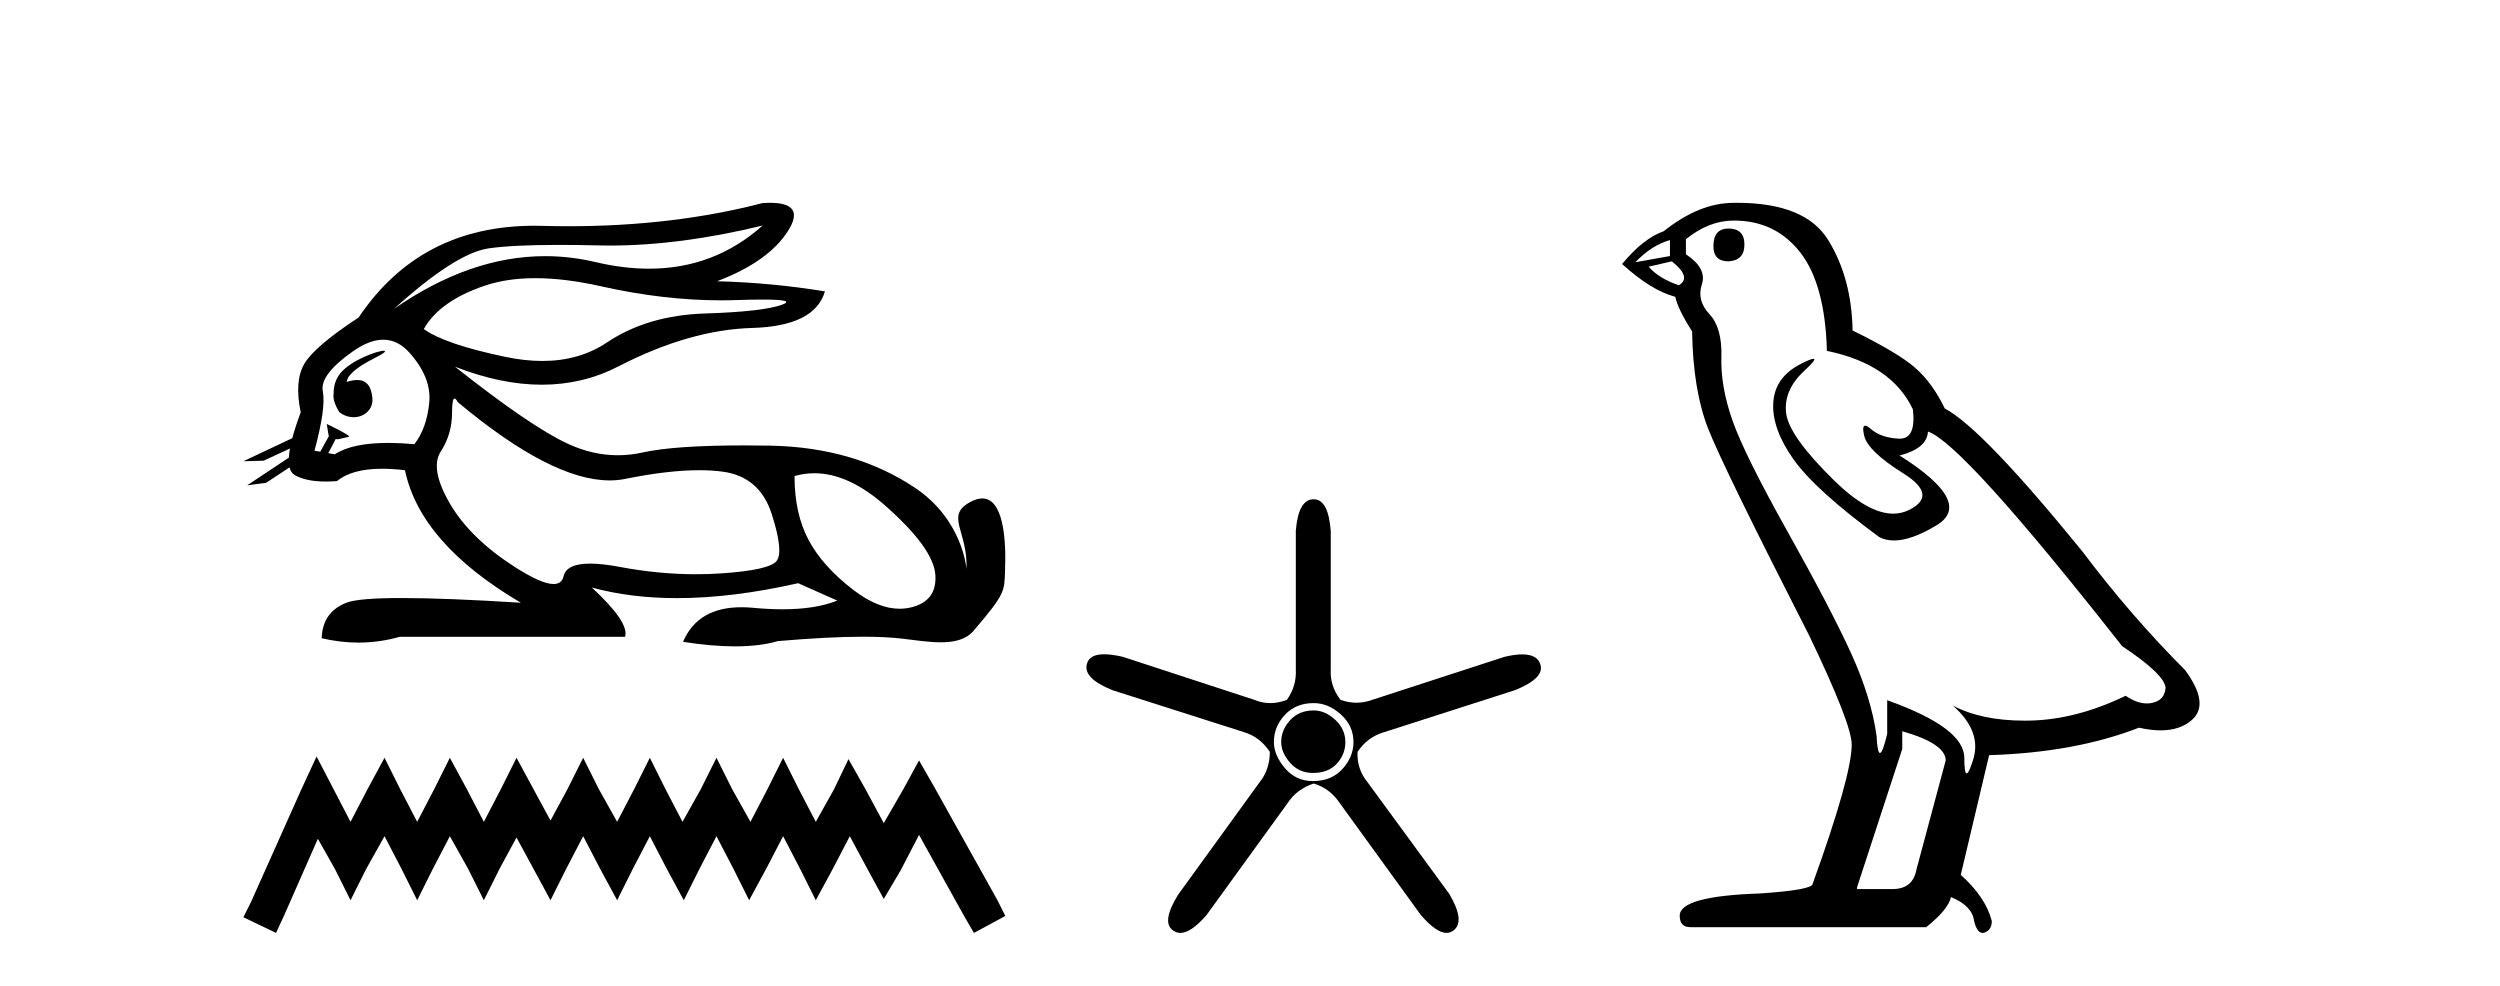
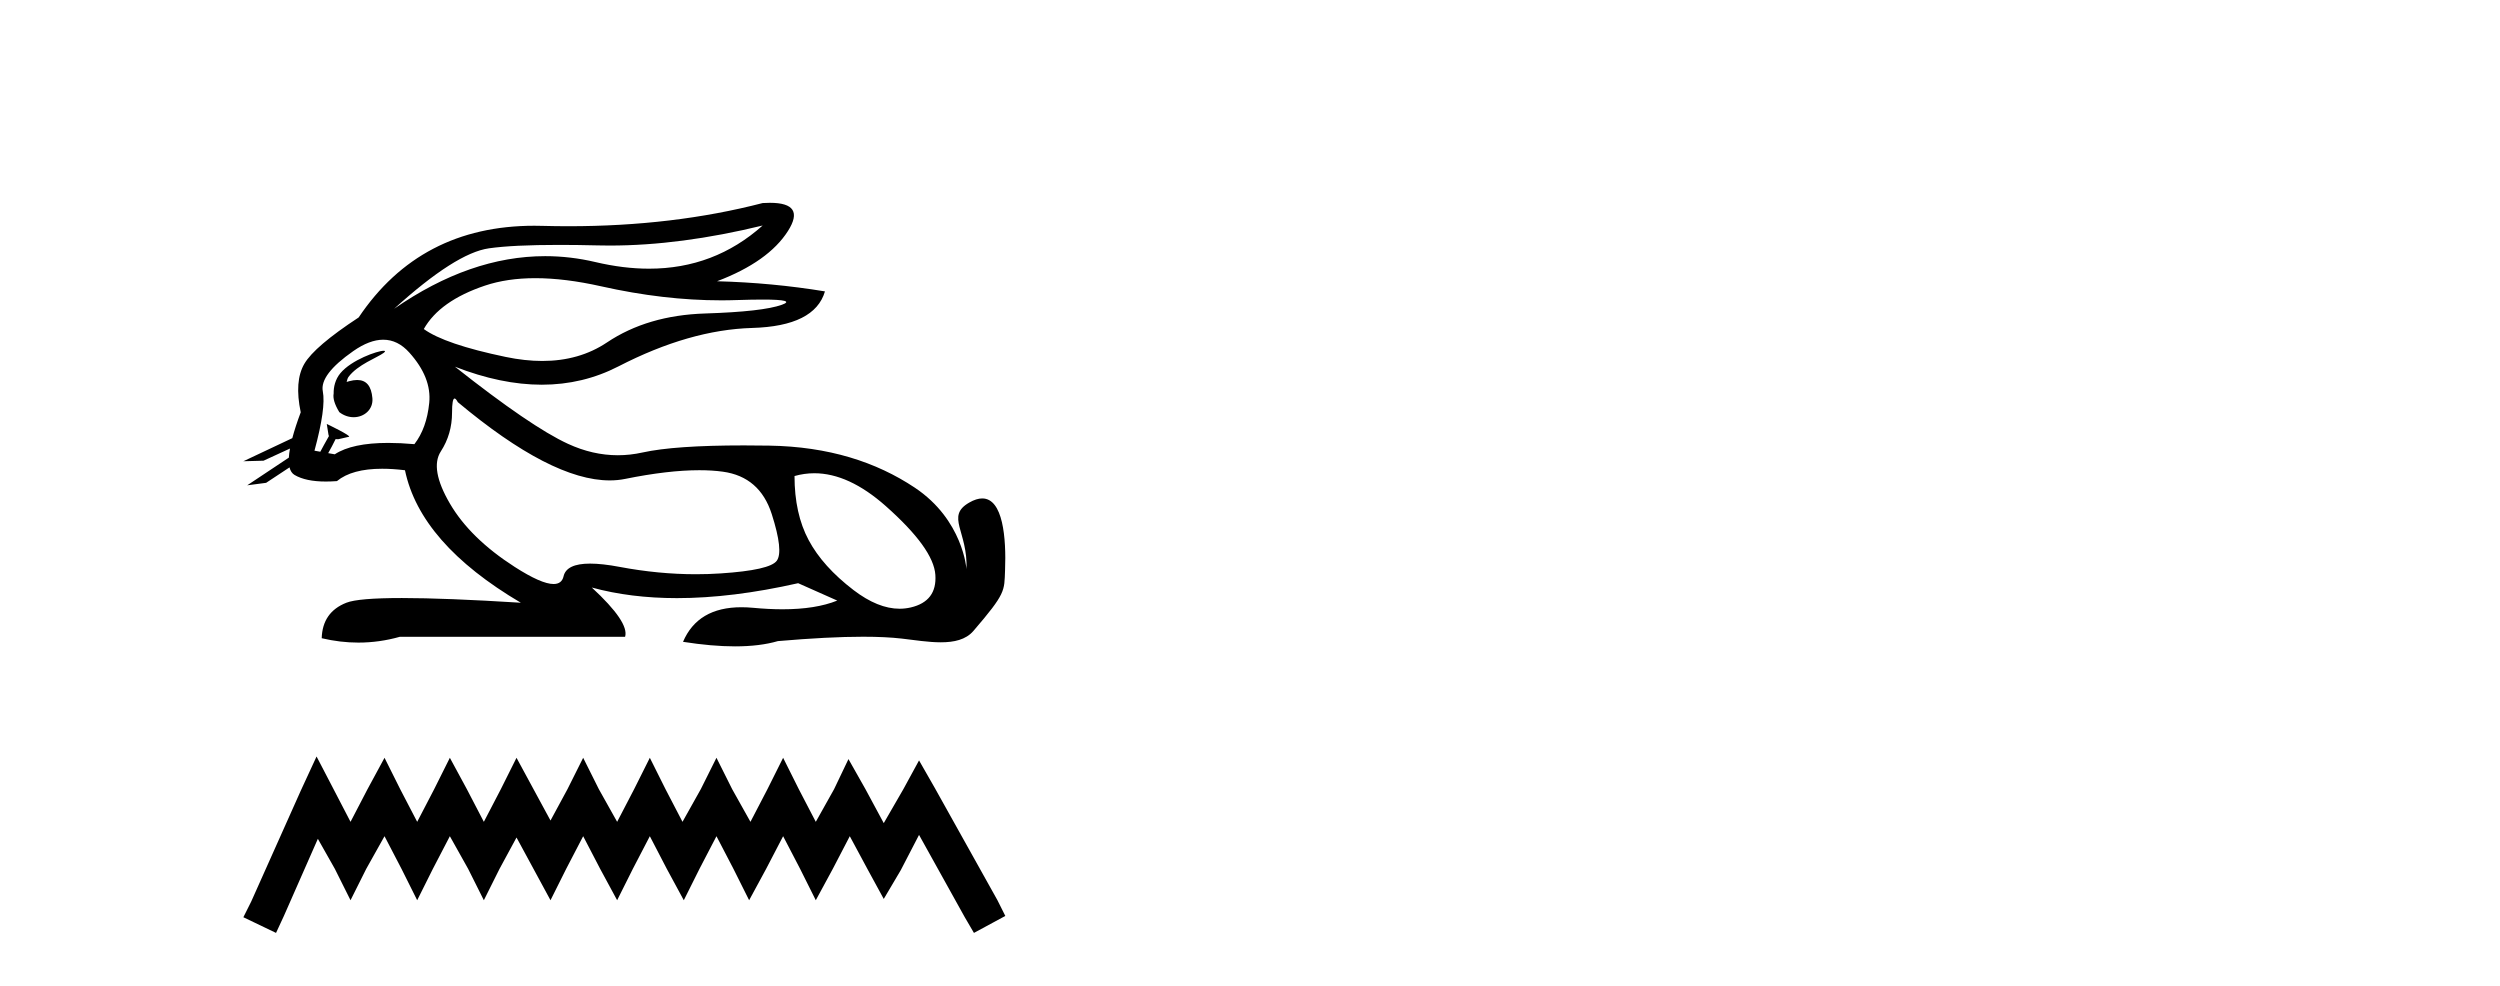
<svg xmlns="http://www.w3.org/2000/svg" width="104.0" height="41.0">
  <path d="M 31.727 9.381 C 30.385 10.579 28.81 11.177 27.001 11.177 C 26.293 11.177 25.549 11.086 24.769 10.902 C 24.074 10.738 23.377 10.656 22.679 10.656 C 20.596 10.656 18.501 11.386 16.396 12.845 L 16.396 12.845 C 18.102 11.299 19.418 10.46 20.341 10.33 C 21.009 10.235 21.982 10.188 23.262 10.188 C 23.754 10.188 24.292 10.195 24.875 10.209 C 25.036 10.213 25.199 10.215 25.362 10.215 C 27.326 10.215 29.447 9.937 31.727 9.381 ZM 22.27 11.572 C 23.09 11.572 24.003 11.685 25.01 11.911 C 26.742 12.3 28.404 12.494 29.995 12.494 C 30.213 12.494 30.428 12.491 30.643 12.483 C 31.072 12.469 31.434 12.462 31.729 12.462 C 32.664 12.462 32.93 12.534 32.525 12.679 C 31.993 12.87 30.929 12.99 29.332 13.041 C 27.736 13.091 26.376 13.492 25.251 14.245 C 24.484 14.759 23.587 15.016 22.559 15.016 C 22.079 15.016 21.571 14.96 21.034 14.848 C 19.347 14.496 18.213 14.11 17.63 13.688 C 18.072 12.905 18.921 12.303 20.176 11.881 C 20.789 11.675 21.487 11.572 22.27 11.572 ZM 14.42 15.889 C 14.42 15.889 14.42 15.889 14.42 15.889 L 14.42 15.889 C 14.42 15.889 14.42 15.889 14.42 15.889 ZM 15.961 14.592 C 15.703 14.592 14.621 14.972 14.161 15.524 C 13.946 15.781 13.874 16.103 13.88 16.369 L 13.88 16.369 C 13.845 16.56 13.912 16.811 14.115 17.145 C 14.305 17.292 14.514 17.356 14.712 17.356 C 15.152 17.356 15.532 17.032 15.492 16.565 C 15.449 16.061 15.244 15.808 14.858 15.808 C 14.76 15.808 14.65 15.824 14.528 15.857 C 14.491 15.867 14.455 15.877 14.42 15.889 L 14.42 15.889 C 14.442 15.808 14.458 15.736 14.494 15.685 C 14.87 15.17 15.702 14.876 15.962 14.679 C 16.039 14.62 16.03 14.592 15.961 14.592 ZM 13.325 18.792 L 13.325 18.792 L 13.325 18.792 L 13.325 18.792 C 13.325 18.792 13.325 18.792 13.325 18.792 C 13.325 18.792 13.325 18.792 13.325 18.792 ZM 15.943 14.132 C 16.346 14.132 16.708 14.31 17.028 14.667 C 17.651 15.36 17.927 16.058 17.856 16.761 C 17.786 17.463 17.58 18.036 17.239 18.477 C 16.847 18.442 16.485 18.425 16.151 18.425 C 15.149 18.425 14.408 18.583 13.926 18.899 L 13.653 18.851 L 13.653 18.851 C 13.735 18.707 13.891 18.417 13.96 18.268 L 13.96 18.268 C 13.982 18.27 14.005 18.27 14.03 18.27 C 14.045 18.27 14.061 18.27 14.078 18.27 L 14.515 18.17 C 14.643 18.141 13.594 17.633 13.582 17.633 C 13.582 17.633 13.585 17.635 13.594 17.639 L 13.665 18.084 C 13.669 18.103 13.674 18.123 13.683 18.142 L 13.683 18.142 C 13.564 18.356 13.395 18.652 13.325 18.792 L 13.325 18.792 L 13.082 18.749 C 13.404 17.564 13.519 16.74 13.429 16.279 C 13.338 15.817 13.76 15.26 14.694 14.607 C 15.147 14.29 15.563 14.132 15.943 14.132 ZM 18.911 16.578 C 18.947 16.578 18.992 16.629 19.046 16.73 C 21.64 18.9 23.745 19.985 25.362 19.985 C 25.585 19.985 25.799 19.965 26.004 19.923 C 27.199 19.681 28.227 19.561 29.09 19.561 C 29.445 19.561 29.772 19.581 30.07 19.622 C 31.095 19.763 31.772 20.35 32.104 21.384 C 32.435 22.418 32.505 23.066 32.314 23.327 C 32.124 23.588 31.346 23.764 29.98 23.854 C 29.639 23.877 29.295 23.888 28.949 23.888 C 27.912 23.888 26.855 23.786 25.778 23.583 C 25.294 23.491 24.884 23.446 24.549 23.446 C 23.892 23.446 23.524 23.622 23.444 23.975 C 23.395 24.188 23.257 24.295 23.029 24.295 C 22.689 24.295 22.15 24.058 21.411 23.583 C 20.176 22.79 19.277 21.911 18.715 20.947 C 18.153 19.984 18.027 19.261 18.338 18.779 C 18.65 18.297 18.805 17.76 18.805 17.167 C 18.805 16.774 18.841 16.578 18.911 16.578 ZM 33.875 19.687 C 34.83 19.687 35.821 20.143 36.848 21.053 C 38.173 22.228 38.861 23.181 38.911 23.914 C 38.961 24.647 38.62 25.099 37.887 25.27 C 37.735 25.305 37.58 25.323 37.423 25.323 C 36.822 25.323 36.184 25.064 35.507 24.547 C 34.654 23.894 34.031 23.201 33.64 22.468 C 33.248 21.736 33.052 20.847 33.052 19.803 C 33.324 19.726 33.598 19.687 33.875 19.687 ZM 32.029 8.437 C 31.935 8.437 31.834 8.44 31.727 8.447 C 29.246 9.09 26.555 9.411 23.653 9.411 C 23.291 9.411 22.925 9.406 22.555 9.396 C 22.445 9.393 22.335 9.391 22.227 9.391 C 19.064 9.391 16.628 10.663 14.92 13.206 C 13.695 14.01 12.942 14.652 12.661 15.134 C 12.379 15.616 12.329 16.289 12.51 17.152 C 12.359 17.556 12.242 17.915 12.16 18.227 L 12.16 18.227 L 10.124 19.188 L 10.964 19.165 L 12.063 18.659 L 12.063 18.659 C 12.038 18.797 12.023 18.923 12.016 19.037 L 12.016 19.037 L 10.284 20.189 L 11.07 20.086 L 12.044 19.443 L 12.044 19.443 C 12.081 19.592 12.151 19.697 12.254 19.758 C 12.564 19.941 12.998 20.032 13.555 20.032 C 13.7 20.032 13.854 20.026 14.016 20.014 C 14.433 19.671 15.06 19.5 15.898 19.5 C 16.189 19.5 16.505 19.52 16.847 19.562 C 17.269 21.59 18.875 23.427 21.667 25.074 C 19.578 24.943 17.929 24.878 16.719 24.878 C 15.509 24.878 14.739 24.943 14.408 25.074 C 13.745 25.335 13.404 25.827 13.383 26.55 C 13.896 26.671 14.405 26.732 14.909 26.732 C 15.49 26.732 16.066 26.651 16.636 26.49 L 26.004 26.49 C 26.125 26.088 25.663 25.405 24.619 24.441 L 24.619 24.441 C 25.693 24.735 26.874 24.882 28.162 24.882 C 29.691 24.882 31.372 24.675 33.203 24.261 L 34.83 24.984 C 34.232 25.225 33.474 25.346 32.554 25.346 C 32.175 25.346 31.769 25.326 31.336 25.285 C 31.165 25.269 31.001 25.261 30.844 25.261 C 29.633 25.261 28.823 25.741 28.414 26.7 C 29.216 26.826 29.937 26.889 30.577 26.889 C 31.266 26.889 31.86 26.816 32.36 26.67 C 33.759 26.549 34.941 26.488 35.906 26.488 C 36.532 26.488 37.067 26.514 37.51 26.565 C 38.052 26.628 38.623 26.72 39.138 26.72 C 39.691 26.72 40.178 26.613 40.492 26.249 C 41.85 24.671 41.775 24.59 41.81 23.733 C 41.865 22.373 41.724 20.735 40.862 20.735 C 40.705 20.735 40.524 20.789 40.317 20.909 C 39.326 21.481 40.269 22.103 40.206 23.679 C 40.206 23.679 40.067 21.626 38.053 20.285 C 36.448 19.216 34.468 18.578 31.998 18.538 C 31.632 18.532 31.282 18.529 30.947 18.529 C 29.023 18.529 27.617 18.627 26.727 18.824 C 26.384 18.9 26.042 18.938 25.701 18.938 C 25.004 18.938 24.312 18.779 23.625 18.462 C 22.6 17.99 21.034 16.921 18.926 15.255 L 18.926 15.255 C 20.204 15.754 21.409 16.004 22.538 16.004 C 23.679 16.004 24.744 15.749 25.733 15.239 C 27.701 14.225 29.553 13.693 31.29 13.643 C 33.027 13.593 34.036 13.086 34.318 12.122 C 32.852 11.881 31.356 11.74 29.829 11.7 C 31.255 11.158 32.239 10.46 32.781 9.607 C 33.277 8.827 33.026 8.437 32.029 8.437 Z" style="fill:#000000;stroke:none" />
  <path d="M 13.169 31.47 L 12.516 32.883 L 10.45 37.505 L 10.124 38.157 L 11.483 38.809 L 11.81 38.103 L 13.223 34.895 L 13.93 36.145 L 14.582 37.45 L 15.235 36.145 L 15.996 34.786 L 16.703 36.145 L 17.355 37.45 L 18.007 36.145 L 18.714 34.786 L 19.475 36.145 L 20.128 37.45 L 20.78 36.145 L 21.487 34.84 L 22.194 36.145 L 22.901 37.45 L 23.553 36.145 L 24.26 34.786 L 24.967 36.145 L 25.673 37.45 L 26.326 36.145 L 27.033 34.786 L 27.739 36.145 L 28.446 37.45 L 29.098 36.145 L 29.805 34.786 L 30.512 36.145 L 31.164 37.45 L 31.871 36.145 L 32.578 34.786 L 33.285 36.145 L 33.937 37.45 L 34.644 36.145 L 35.351 34.786 L 36.112 36.2 L 36.764 37.396 L 37.471 36.2 L 38.232 34.732 L 40.135 38.157 L 40.516 38.809 L 41.821 38.103 L 41.494 37.45 L 38.885 32.775 L 38.232 31.633 L 37.58 32.829 L 36.764 34.242 L 36.003 32.829 L 35.296 31.578 L 34.698 32.829 L 33.937 34.188 L 33.23 32.829 L 32.578 31.524 L 31.926 32.829 L 31.219 34.188 L 30.458 32.829 L 29.805 31.524 L 29.153 32.829 L 28.392 34.188 L 27.685 32.829 L 27.033 31.524 L 26.38 32.829 L 25.673 34.188 L 24.912 32.829 L 24.26 31.524 L 23.607 32.829 L 22.901 34.134 L 22.194 32.829 L 21.487 31.524 L 20.835 32.829 L 20.128 34.188 L 19.421 32.829 L 18.714 31.524 L 18.062 32.829 L 17.355 34.188 L 16.648 32.829 L 15.996 31.524 L 15.289 32.829 L 14.582 34.188 L 13.876 32.829 L 13.169 31.47 Z" style="fill:#000000;stroke:none" />
-   <path d="M 54.65 29.554 Q 54.041 29.554 53.67 29.959 Q 53.298 30.364 53.298 30.871 Q 53.298 31.31 53.67 31.733 Q 54.041 32.155 54.616 32.155 Q 55.258 32.155 55.613 31.767 Q 55.967 31.378 55.967 30.871 Q 55.967 30.331 55.545 29.942 Q 55.123 29.554 54.65 29.554 ZM 54.65 29.249 Q 55.258 29.249 55.781 29.722 Q 56.305 30.195 56.305 30.871 Q 56.305 31.479 55.849 31.986 Q 55.393 32.493 54.616 32.493 Q 53.906 32.493 53.45 31.952 Q 52.994 31.412 52.994 30.871 Q 52.994 30.229 53.45 29.739 Q 53.906 29.249 54.65 29.249 ZM 54.65 20.769 Q 54.008 20.769 53.906 22.087 L 53.906 27.864 Q 53.94 28.54 53.535 29.114 Q 53.18 29.249 52.842 29.249 Q 52.504 29.249 52.183 29.114 L 46.71 27.324 Q 46.254 27.218 45.935 27.218 Q 45.334 27.218 45.223 27.594 Q 45.021 28.202 46.271 28.709 L 51.778 30.466 Q 52.42 30.668 52.825 31.277 Q 52.825 32.02 52.386 32.56 L 49.007 37.223 Q 48.298 38.372 48.805 38.71 Q 48.941 38.809 49.103 38.809 Q 49.547 38.809 50.19 38.068 L 53.568 33.405 Q 53.94 32.831 54.65 32.594 Q 55.325 32.797 55.731 33.405 L 59.109 38.068 Q 59.752 38.809 60.178 38.809 Q 60.334 38.809 60.461 38.71 Q 60.968 38.338 60.292 37.189 L 56.88 32.527 Q 56.44 31.986 56.474 31.277 Q 56.88 30.668 57.555 30.466 L 63.029 28.709 Q 64.279 28.202 64.076 27.628 Q 63.941 27.222 63.325 27.222 Q 63.017 27.222 62.589 27.324 L 57.082 29.114 Q 56.761 29.233 56.432 29.233 Q 56.102 29.233 55.765 29.114 Q 55.325 28.54 55.359 27.864 L 55.359 22.087 Q 55.258 20.769 54.65 20.769 Z" style="fill:#000000;stroke:none" />
-   <path d="M 71.905 9.507 Q 71.278 9.507 71.278 10.245 Q 71.278 10.872 71.905 10.872 Q 72.568 10.835 72.568 10.171 Q 72.568 9.507 71.905 9.507 ZM 69.47 9.987 L 69.47 10.651 L 68.032 10.909 Q 68.696 10.208 69.47 9.987 ZM 69.544 10.872 Q 70.392 11.536 69.839 11.868 Q 68.991 11.573 68.585 11.093 L 69.544 10.872 ZM 72.126 9.175 Q 73.859 9.175 74.892 10.503 Q 75.925 11.831 75.999 14.597 Q 78.691 15.15 79.576 17.031 Q 79.719 18.249 79.027 18.249 Q 79.007 18.249 78.986 18.248 Q 78.248 18.211 77.824 17.843 Q 77.67 17.709 77.591 17.709 Q 77.454 17.709 77.548 18.119 Q 77.695 18.765 79.17 19.687 Q 80.646 20.609 79.41 21.217 Q 79.104 21.368 78.757 21.368 Q 77.708 21.368 76.294 19.982 Q 74.413 18.138 74.302 17.179 Q 74.191 16.22 75.076 15.408 Q 75.603 14.926 75.438 14.926 Q 75.326 14.926 74.892 15.15 Q 73.822 15.703 73.767 16.773 Q 73.712 17.843 74.615 19.115 Q 75.519 20.388 78.175 22.342 Q 78.446 22.484 78.789 22.484 Q 79.519 22.484 80.572 21.844 Q 82.121 20.904 79.023 18.949 Q 80.166 18.654 80.203 17.953 Q 81.642 18.433 88.28 26.879 Q 90.051 28.059 90.088 28.612 Q 90.051 29.129 89.534 29.239 Q 89.424 29.263 89.31 29.263 Q 88.892 29.263 88.428 28.944 Q 86.363 29.94 84.426 29.977 Q 84.324 29.979 84.224 29.979 Q 82.424 29.979 81.236 29.35 L 81.236 29.35 Q 82.453 30.42 82.084 31.6 Q 81.905 32.172 81.813 32.172 Q 81.715 32.172 81.715 31.526 Q 81.715 30.272 78.507 29.129 L 78.507 30.53 Q 78.318 31.324 78.206 31.324 Q 78.1 31.324 78.064 30.604 Q 77.843 29.018 77.013 27.192 Q 76.183 25.367 74.376 22.139 Q 72.568 18.912 72.071 17.492 Q 71.573 16.072 71.61 14.855 Q 71.646 13.638 71.112 13.066 Q 70.577 12.495 70.798 11.831 Q 71.019 11.167 70.134 10.577 L 70.134 9.95 Q 71.093 9.175 72.126 9.175 ZM 79.134 30.42 Q 80.941 30.936 80.941 31.637 L 79.724 36.173 Q 79.576 36.985 78.728 36.985 L 77.253 36.985 L 77.253 36.911 L 79.134 31.157 L 79.134 30.42 ZM 72.259 8.437 Q 72.193 8.437 72.126 8.438 Q 70.687 8.438 69.212 9.618 Q 68.364 9.913 67.479 10.983 Q 68.696 12.089 69.692 12.347 Q 69.802 12.864 70.392 13.786 Q 70.429 16.22 71.056 17.824 Q 71.683 19.429 75.261 26.436 Q 77.031 30.124 77.031 30.973 Q 77.031 32.264 75.408 36.763 Q 75.408 37.022 73.195 37.169 Q 69.876 37.28 69.876 38.091 Q 69.876 38.571 70.319 38.571 L 80.129 38.571 Q 81.051 37.833 81.162 37.317 Q 82.047 37.685 82.121 38.312 Q 82.245 38.809 82.474 38.809 Q 82.517 38.809 82.564 38.792 Q 82.859 38.681 82.859 38.312 Q 82.6 37.317 81.568 36.394 L 82.748 31.415 Q 86.326 31.305 88.981 30.272 Q 89.473 30.383 89.883 30.383 Q 90.702 30.383 91.194 29.94 Q 91.932 29.276 90.899 27.875 Q 88.649 25.625 86.621 22.932 Q 82.453 17.806 80.904 16.994 Q 80.388 15.925 79.668 15.298 Q 78.949 14.671 77.068 13.749 Q 77.031 11.573 76.054 9.987 Q 75.099 8.437 72.259 8.437 Z" style="fill:#000000;stroke:none" />
</svg>